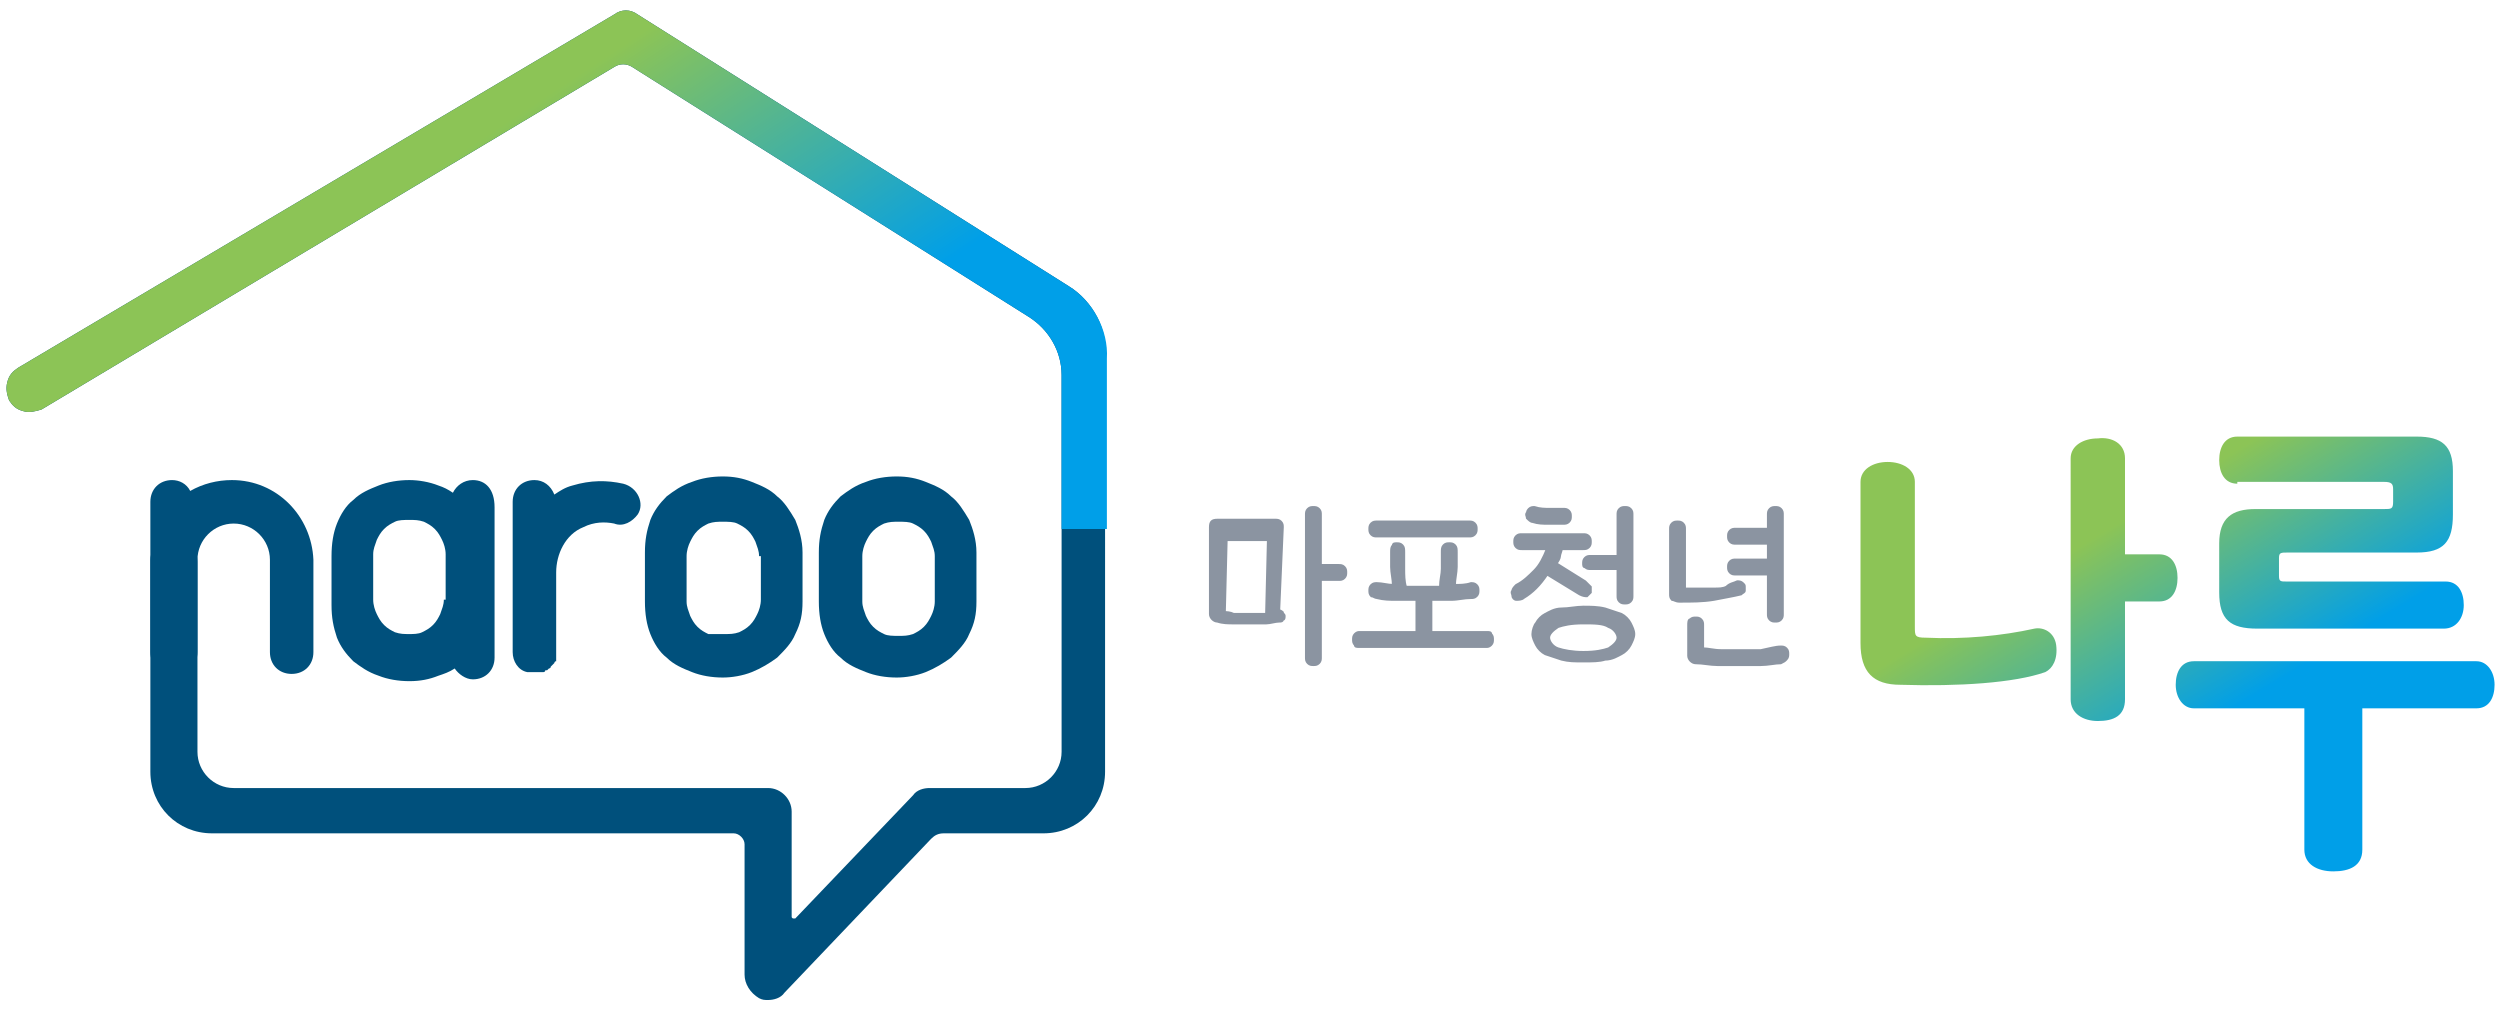
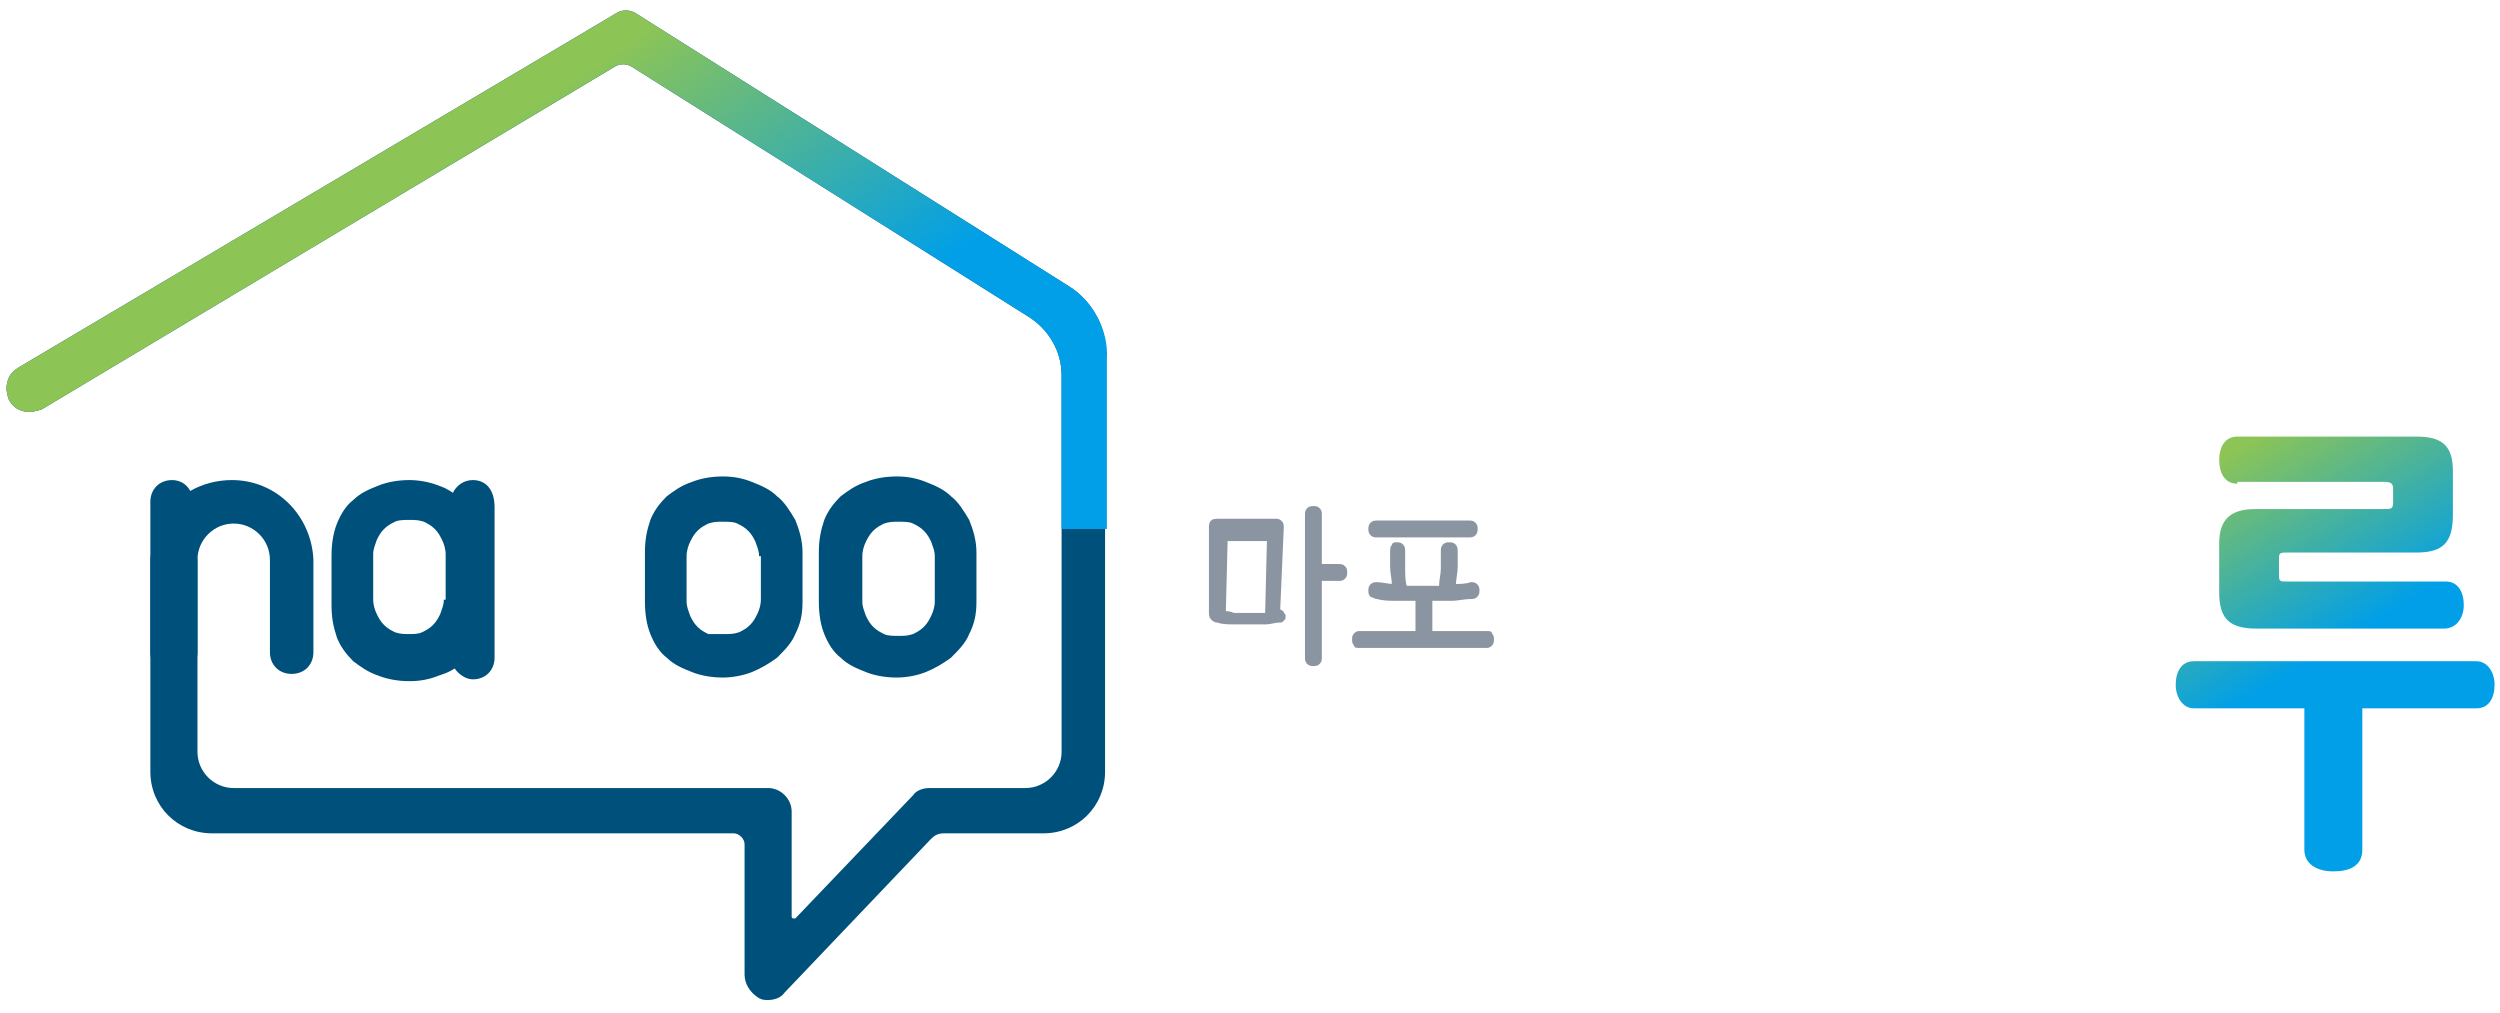
<svg xmlns="http://www.w3.org/2000/svg" version="1.1" id="Layer_1" x="0px" y="0px" viewBox="0 0 138 55.9" style="enable-background:new 0 0 138 55.9;" xml:space="preserve">
  <style type="text/css">
	.st0{fill:url(#SVGID_1_);}
	.st1{fill:url(#SVGID_2_);}
	.st2{fill:#00507C;}
	.st3{fill:url(#SVGID_3_);}
	.st4{fill:#8B94A1;stroke:#8B94A1;stroke-width:0.131;stroke-miterlimit:10;}
</style>
  <g>
    <g>
      <linearGradient id="SVGID_1_" gradientUnits="userSpaceOnUse" x1="108.712" y1="28.655" x2="123.678" y2="53.408">
        <stop offset="0.153" style="stop-color:#8CC456" />
        <stop offset="0.611" style="stop-color:#009FE8" />
      </linearGradient>
-       <path class="st0" d="M105.7,26.6v8c0,0.5,0,0.6,0.6,0.6c2.1,0.1,4.2-0.1,6-0.5c0.5-0.1,1.1,0.2,1.2,0.9c0.1,0.8-0.2,1.3-0.6,1.5    c-1.7,0.6-4.8,0.8-8,0.7c-1.5,0-2.2-0.7-2.2-2.3v-8.9c0-0.7,0.7-1.1,1.5-1.1C105,25.5,105.7,25.9,105.7,26.6z M117.3,25.3v5.3h1.9    c0.7,0,1,0.6,1,1.3c0,0.7-0.3,1.3-1,1.3h-1.9v5.4c0,0.9-0.6,1.2-1.5,1.2c-0.8,0-1.5-0.4-1.5-1.2V25.3c0-0.7,0.7-1.1,1.5-1.1    C116.6,24.1,117.3,24.5,117.3,25.3z" />
      <linearGradient id="SVGID_2_" gradientUnits="userSpaceOnUse" x1="121.424" y1="21.323" x2="135.124" y2="43.98">
        <stop offset="0.153" style="stop-color:#8CC456" />
        <stop offset="0.611" style="stop-color:#009FE8" />
      </linearGradient>
      <path class="st1" d="M121.1,39.1c-0.6,0-1-0.6-1-1.3c0-0.7,0.3-1.3,1-1.3h15.6c0.6,0,1,0.6,1,1.3c0,0.7-0.3,1.3-1,1.3h-6.3v7.8    c0,0.9-0.7,1.2-1.6,1.2c-0.9,0-1.6-0.4-1.6-1.2v-7.8H121.1z M123.5,26.7c-0.7,0-1-0.6-1-1.3c0-0.7,0.3-1.3,1-1.3h9.9    c1.4,0,2,0.5,2,1.9v2.4c0,1.5-0.5,2.1-2,2.1h-7.1c-0.4,0-0.5,0-0.5,0.3v1c0,0.3,0.1,0.3,0.4,0.3h8.8c0.7,0,1,0.6,1,1.3    c0,0.7-0.4,1.3-1.1,1.3h-10.3c-1.5,0-2.1-0.5-2.1-2V30c0-1.4,0.7-1.9,2-1.9h7.1c0.4,0,0.5,0,0.5-0.4V27c0-0.3-0.1-0.4-0.5-0.4    H123.5z" />
    </g>
    <g>
      <g>
        <g>
          <path class="st2" d="M59,15.8l-23.8-15c-0.4-0.3-0.9-0.3-1.3,0L1,20.3c-0.3,0.2-0.5,0.4-0.6,0.8s0,0.7,0.1,1      c0.2,0.3,0.4,0.5,0.8,0.6c0.3,0.1,0.7,0,1-0.1L33.9,3.7c0.3-0.2,0.7-0.2,1,0l21.9,13.8c1.1,0.7,1.8,1.9,1.8,3.2v20.8      c0,1.1-0.9,2-2,2h-5.3c-0.3,0-0.7,0.1-0.9,0.4l-6.5,6.8c0,0-0.1,0-0.1,0c0,0-0.1,0-0.1-0.1v-5.8c0-0.7-0.6-1.3-1.3-1.3H12.9      c-1.1,0-2-0.9-2-2V31c0-0.6-0.4-1.2-1.1-1.3c-0.8-0.1-1.5,0.5-1.5,1.2v11.7c0,1.9,1.5,3.4,3.4,3.4h28.8c0.3,0,0.6,0.3,0.6,0.6      v7.2c0,0.5,0.3,1,0.8,1.3c0.2,0.1,0.3,0.1,0.5,0.1c0.3,0,0.7-0.1,0.9-0.4l8.1-8.5c0.2-0.2,0.4-0.3,0.7-0.3h5.5      c1.9,0,3.4-1.5,3.4-3.4V19.8C61.2,18.2,60.3,16.6,59,15.8z" />
        </g>
      </g>
      <path class="st2" d="M44.3,33.2c0,0.7-0.1,1.2-0.4,1.8c-0.2,0.5-0.6,0.9-1,1.3c-0.4,0.3-0.9,0.6-1.4,0.8c-0.5,0.2-1.1,0.3-1.6,0.3    c-0.6,0-1.2-0.1-1.7-0.3c-0.5-0.2-1-0.4-1.4-0.8c-0.4-0.3-0.7-0.8-0.9-1.3c-0.2-0.5-0.3-1.1-0.3-1.8v-2.7c0-0.7,0.1-1.2,0.3-1.8    c0.2-0.5,0.5-0.9,0.9-1.3c0.4-0.3,0.8-0.6,1.4-0.8c0.5-0.2,1.1-0.3,1.7-0.3c0.6,0,1.1,0.1,1.6,0.3c0.5,0.2,1,0.4,1.4,0.8    c0.4,0.3,0.7,0.8,1,1.3c0.2,0.5,0.4,1.1,0.4,1.8V33.2z M41.9,30.7c0-0.3-0.1-0.5-0.2-0.8c-0.1-0.2-0.2-0.4-0.4-0.6    c-0.2-0.2-0.4-0.3-0.6-0.4c-0.2-0.1-0.5-0.1-0.8-0.1c-0.3,0-0.5,0-0.8,0.1c-0.2,0.1-0.4,0.2-0.6,0.4c-0.2,0.2-0.3,0.4-0.4,0.6    c-0.1,0.2-0.2,0.5-0.2,0.8v2.5c0,0.3,0.1,0.5,0.2,0.8c0.1,0.2,0.2,0.4,0.4,0.6c0.2,0.2,0.4,0.3,0.6,0.4C39.5,35,39.7,35,40,35    c0.3,0,0.5,0,0.8-0.1c0.2-0.1,0.4-0.2,0.6-0.4c0.2-0.2,0.3-0.4,0.4-0.6c0.1-0.2,0.2-0.5,0.2-0.8V30.7z" />
      <path class="st2" d="M53.9,33.2c0,0.7-0.1,1.2-0.4,1.8c-0.2,0.5-0.6,0.9-1,1.3c-0.4,0.3-0.9,0.6-1.4,0.8c-0.5,0.2-1.1,0.3-1.6,0.3    c-0.6,0-1.2-0.1-1.7-0.3c-0.5-0.2-1-0.4-1.4-0.8c-0.4-0.3-0.7-0.8-0.9-1.3c-0.2-0.5-0.3-1.1-0.3-1.8v-2.7c0-0.7,0.1-1.2,0.3-1.8    c0.2-0.5,0.5-0.9,0.9-1.3c0.4-0.3,0.8-0.6,1.4-0.8c0.5-0.2,1.1-0.3,1.7-0.3c0.6,0,1.1,0.1,1.6,0.3c0.5,0.2,1,0.4,1.4,0.8    c0.4,0.3,0.7,0.8,1,1.3c0.2,0.5,0.4,1.1,0.4,1.8V33.2z M51.6,30.7c0-0.3-0.1-0.5-0.2-0.8c-0.1-0.2-0.2-0.4-0.4-0.6    c-0.2-0.2-0.4-0.3-0.6-0.4c-0.2-0.1-0.5-0.1-0.8-0.1c-0.3,0-0.5,0-0.8,0.1c-0.2,0.1-0.4,0.2-0.6,0.4c-0.2,0.2-0.3,0.4-0.4,0.6    c-0.1,0.2-0.2,0.5-0.2,0.8v2.5c0,0.3,0.1,0.5,0.2,0.8c0.1,0.2,0.2,0.4,0.4,0.6c0.2,0.2,0.4,0.3,0.6,0.4c0.2,0.1,0.5,0.1,0.8,0.1    c0.3,0,0.5,0,0.8-0.1c0.2-0.1,0.4-0.2,0.6-0.4c0.2-0.2,0.3-0.4,0.4-0.6c0.1-0.2,0.2-0.5,0.2-0.8V30.7z" />
      <path class="st2" d="M26.1,26.5c-0.5,0-0.9,0.3-1.1,0.7c-0.3-0.2-0.5-0.3-0.8-0.4c-0.5-0.2-1.1-0.3-1.6-0.3    c-0.6,0-1.2,0.1-1.7,0.3c-0.5,0.2-1,0.4-1.4,0.8c-0.4,0.3-0.7,0.8-0.9,1.3c-0.2,0.5-0.3,1.1-0.3,1.8v2.7c0,0.7,0.1,1.2,0.3,1.8    c0.2,0.5,0.5,0.9,0.9,1.3c0.4,0.3,0.8,0.6,1.4,0.8c0.5,0.2,1.1,0.3,1.7,0.3c0.6,0,1.1-0.1,1.6-0.3c0.3-0.1,0.6-0.2,0.9-0.4    c0.2,0.3,0.6,0.6,1,0.6c0.7,0,1.2-0.5,1.2-1.2v-8.3C27.3,27,26.8,26.5,26.1,26.5z M24.5,33.1c0,0.3-0.1,0.5-0.2,0.8    c-0.1,0.2-0.2,0.4-0.4,0.6c-0.2,0.2-0.4,0.3-0.6,0.4C23.1,35,22.8,35,22.6,35c-0.3,0-0.5,0-0.8-0.1c-0.2-0.1-0.4-0.2-0.6-0.4    c-0.2-0.2-0.3-0.4-0.4-0.6c-0.1-0.2-0.2-0.5-0.2-0.8v-2.5c0-0.3,0.1-0.5,0.2-0.8c0.1-0.2,0.2-0.4,0.4-0.6c0.2-0.2,0.4-0.3,0.6-0.4    c0.2-0.1,0.5-0.1,0.8-0.1c0.3,0,0.5,0,0.8,0.1c0.2,0.1,0.4,0.2,0.6,0.4c0.2,0.2,0.3,0.4,0.4,0.6c0.1,0.2,0.2,0.5,0.2,0.8V33.1z" />
      <path class="st2" d="M12.8,26.5c-0.8,0-1.6,0.2-2.3,0.6c-0.2-0.4-0.6-0.6-1-0.6c-0.7,0-1.2,0.5-1.2,1.2V36c0,0.7,0.5,1.2,1.2,1.2    c0,0,0,0,0.1,0c0,0,0,0,0.1,0c0.7,0,1.2-0.5,1.2-1.2v-5.1c0-1.1,0.9-2,2-2s2,0.9,2,2V36c0,0.7,0.5,1.2,1.2,1.2    c0.7,0,1.2-0.5,1.2-1.2v-5.1C17.2,28.5,15.3,26.5,12.8,26.5z" />
-       <path class="st2" d="M34.4,26.7c-0.9-0.2-1.8-0.2-2.8,0.1c-0.4,0.1-0.7,0.3-1,0.5c-0.2-0.5-0.6-0.8-1.1-0.8    c-0.7,0-1.2,0.5-1.2,1.2v3.9v3.9V36c0,0.5,0.3,1,0.8,1.1c0,0,0,0,0.1,0c0,0,0.1,0,0.1,0c0,0,0,0,0.1,0c0,0,0,0,0.1,0    c0,0,0,0,0.1,0c0,0,0,0,0.1,0c0,0,0.1,0,0.1,0c0,0,0.1,0,0.1,0c0,0,0.1,0,0.1,0c0,0,0.1,0,0.1-0.1c0,0,0.1,0,0.1,0    c0,0,0.1-0.1,0.1-0.1c0,0,0.1,0,0.1-0.1c0,0,0.1-0.1,0.1-0.1c0,0,0,0,0.1-0.1c0,0,0-0.1,0.1-0.1c0,0,0-0.1,0-0.1c0,0,0-0.1,0-0.2    c0,0,0-0.1,0-0.1c0-0.1,0-0.2,0-0.2v-4.3c0-1,0.5-2.1,1.5-2.5c0.6-0.3,1.2-0.3,1.7-0.2c0.5,0.2,1-0.1,1.3-0.5    C35.6,27.8,35.2,26.9,34.4,26.7z" />
      <g>
        <linearGradient id="SVGID_3_" gradientUnits="userSpaceOnUse" x1="20.131" y1="3.946" x2="43.941" y2="40.114">
          <stop offset="0.153" style="stop-color:#8CC456" />
          <stop offset="0.611" style="stop-color:#009FE8" />
        </linearGradient>
        <path class="st3" d="M59,15.8l-23.8-15c-0.4-0.3-0.9-0.3-1.3,0L1,20.3c-0.3,0.2-0.5,0.4-0.6,0.8s0,0.7,0.1,1     c0.2,0.3,0.4,0.5,0.8,0.6c0.3,0.1,0.7,0,1-0.1L33.9,3.7c0.3-0.2,0.7-0.2,1,0l21.9,13.8c1.1,0.7,1.8,1.9,1.8,3.2v8.5h2.5v-9.4     C61.2,18.2,60.3,16.6,59,15.8z" />
      </g>
    </g>
    <g>
      <path class="st4" d="M70.6,33.7c0.1,0,0.2,0.1,0.2,0.1c0,0.1,0.1,0.1,0.1,0.2c0,0.1,0,0.2-0.1,0.2c0,0.1-0.1,0.1-0.2,0.1    c-0.2,0-0.5,0.1-0.7,0.1c-0.3,0-0.6,0-0.9,0c-0.3,0-0.6,0-0.9,0c-0.3,0-0.6,0-0.9-0.1c-0.2,0-0.4-0.2-0.4-0.4l0-4.8    c0-0.3,0.1-0.4,0.4-0.4h3.2c0.1,0,0.2,0,0.3,0.1c0.1,0.1,0.1,0.2,0.1,0.3L70.6,33.7z M67.6,33.8c0.1,0,0.3,0,0.5,0.1    c0.2,0,0.4,0,0.6,0c0.2,0,0.4,0,0.6,0c0.2,0,0.4,0,0.6,0l0.1-4.1h-2.3L67.6,33.8z M73.9,31.2c0.1,0,0.2,0,0.3,0.1    c0.1,0.1,0.1,0.2,0.1,0.3c0,0.1,0,0.2-0.1,0.3C74.1,32,74,32,73.9,32h-1v4.3c0,0.1,0,0.2-0.1,0.3c-0.1,0.1-0.2,0.1-0.3,0.1    c-0.1,0-0.2,0-0.3-0.1c-0.1-0.1-0.1-0.2-0.1-0.3v-7.9c0-0.1,0-0.2,0.1-0.3c0.1-0.1,0.2-0.1,0.3-0.1c0.1,0,0.2,0,0.3,0.1    c0.1,0.1,0.1,0.2,0.1,0.3v2.8H73.9z" />
      <path class="st4" d="M82.1,34.9c0.1,0,0.2,0,0.2,0.1c0.1,0.1,0.1,0.2,0.1,0.3c0,0.1,0,0.2-0.1,0.3c-0.1,0.1-0.2,0.1-0.2,0.1H75    c-0.1,0-0.2,0-0.2-0.1c-0.1-0.1-0.1-0.2-0.1-0.3c0-0.1,0-0.2,0.1-0.3c0.1-0.1,0.2-0.1,0.2-0.1h3.2v-1.8c-0.4,0-0.7,0-1.1,0    c-0.4,0-0.7,0-1.1-0.1c-0.1,0-0.2-0.1-0.3-0.1c-0.1-0.1-0.1-0.2-0.1-0.3c0-0.1,0-0.2,0.1-0.3c0.1-0.1,0.2-0.1,0.3-0.1    c0.3,0,0.6,0.1,0.9,0.1c0-0.3-0.1-0.7-0.1-1c0-0.3,0-0.6,0-0.8c0-0.2,0-0.3,0.1-0.4C76.9,30,77,30,77.1,30c0.1,0,0.2,0,0.3,0.1    c0.1,0.1,0.1,0.2,0.1,0.4c0,0.3,0,0.5,0,0.9c0,0.3,0,0.7,0.1,1c0.6,0,1.3,0,1.9,0c0-0.4,0.1-0.7,0.1-1c0-0.3,0-0.6,0-0.9    c0-0.2,0-0.3,0.1-0.4C79.8,30,79.9,30,80,30c0.1,0,0.2,0,0.3,0.1c0.1,0.1,0.1,0.2,0.1,0.4c0,0.2,0,0.5,0,0.8c0,0.3-0.1,0.7-0.1,1    c0.3,0,0.6,0,0.9-0.1c0.1,0,0.2,0,0.3,0.1c0.1,0.1,0.1,0.2,0.1,0.3c0,0.1,0,0.2-0.1,0.3C81.4,33,81.3,33,81.2,33    c-0.4,0-0.7,0.1-1.1,0.1c-0.4,0-0.7,0-1.1,0v1.8H82.1z M76,29.6c-0.1,0-0.2,0-0.3-0.1c-0.1-0.1-0.1-0.2-0.1-0.3    c0-0.1,0-0.2,0.1-0.3c0.1-0.1,0.2-0.1,0.3-0.1h5.1c0.1,0,0.2,0,0.3,0.1c0.1,0.1,0.1,0.2,0.1,0.3c0,0.1,0,0.2-0.1,0.3    c-0.1,0.1-0.2,0.1-0.3,0.1H76z" />
-       <path class="st4" d="M85.4,31.7c-0.4,0.6-0.8,1-1.3,1.3c-0.1,0.1-0.3,0.1-0.4,0.1c-0.1,0-0.2-0.1-0.2-0.2c0-0.1-0.1-0.2,0-0.3    c0-0.1,0.1-0.2,0.2-0.3c0.4-0.2,0.7-0.5,1-0.8c0.3-0.3,0.5-0.7,0.7-1.2h-1.4c-0.1,0-0.2,0-0.3-0.1c-0.1-0.1-0.1-0.2-0.1-0.3    c0-0.1,0-0.2,0.1-0.3c0.1-0.1,0.2-0.1,0.3-0.1h3.4c0.1,0,0.2,0,0.3,0.1c0.1,0.1,0.1,0.2,0.1,0.3c0,0.1,0,0.2-0.1,0.3    c-0.1,0.1-0.2,0.1-0.3,0.1h-1.2c0,0.1-0.1,0.3-0.1,0.4c0,0.1-0.1,0.3-0.2,0.4l1.6,1c0.1,0.1,0.2,0.2,0.3,0.3c0,0.1,0,0.2,0,0.3    c-0.1,0.1-0.1,0.1-0.2,0.2c-0.1,0-0.2,0-0.4-0.1L85.4,31.7z M84.6,28.8c-0.1,0-0.2-0.1-0.3-0.2c0-0.1-0.1-0.2,0-0.3    c0-0.1,0.1-0.2,0.1-0.2c0.1-0.1,0.2-0.1,0.3-0.1c0.3,0.1,0.6,0.1,0.8,0.1c0.3,0,0.6,0,0.8,0c0.1,0,0.2,0,0.3,0.1    c0.1,0.1,0.1,0.2,0.1,0.3c0,0.1,0,0.2-0.1,0.3c-0.1,0.1-0.2,0.1-0.3,0.1c-0.3,0-0.6,0-0.9,0C85.2,28.9,84.9,28.9,84.6,28.8z     M87.4,33.5c0.4,0,0.8,0,1.2,0.1c0.3,0.1,0.6,0.2,0.9,0.3c0.2,0.1,0.4,0.3,0.5,0.5c0.1,0.2,0.2,0.4,0.2,0.6c0,0.2-0.1,0.4-0.2,0.6    c-0.1,0.2-0.3,0.4-0.5,0.5c-0.2,0.1-0.5,0.3-0.9,0.3c-0.3,0.1-0.7,0.1-1.2,0.1s-0.8,0-1.2-0.1c-0.3-0.1-0.6-0.2-0.9-0.3    c-0.2-0.1-0.4-0.3-0.5-0.5c-0.1-0.2-0.2-0.4-0.2-0.6c0-0.2,0.1-0.5,0.2-0.6c0.1-0.2,0.3-0.4,0.5-0.5c0.2-0.1,0.5-0.3,0.9-0.3    C86.6,33.6,87,33.5,87.4,33.5z M87.4,36c0.7,0,1.1-0.1,1.4-0.2c0.3-0.2,0.5-0.4,0.5-0.6c0-0.2-0.2-0.5-0.5-0.6    c-0.3-0.2-0.8-0.2-1.4-0.2c-0.7,0-1.1,0.1-1.4,0.2c-0.3,0.2-0.5,0.4-0.5,0.6c0,0.2,0.2,0.5,0.5,0.6C86.3,35.9,86.8,36,87.4,36z     M87.4,31.1c0-0.1,0-0.2,0.1-0.3c0.1-0.1,0.2-0.1,0.3-0.1h1.5v-2.3c0-0.1,0-0.2,0.1-0.3c0.1-0.1,0.2-0.1,0.3-0.1    c0.1,0,0.2,0,0.3,0.1c0.1,0.1,0.1,0.2,0.1,0.3l0,4.5c0,0.1,0,0.2-0.1,0.3c-0.1,0.1-0.2,0.1-0.3,0.1c-0.1,0-0.2,0-0.3-0.1    c-0.1-0.1-0.1-0.2-0.1-0.3v-1.5h-1.5c-0.1,0-0.2,0-0.3-0.1C87.4,31.3,87.4,31.2,87.4,31.1z" />
-       <path class="st4" d="M95.9,32.1c0.1,0,0.2,0,0.3,0.1c0.1,0.1,0.1,0.1,0.1,0.2c0,0.1,0,0.2,0,0.2c0,0.1-0.1,0.1-0.2,0.2    c-0.4,0.1-1,0.2-1.5,0.3c-0.6,0.1-1.2,0.1-1.9,0.1c-0.2,0-0.3-0.1-0.4-0.1c-0.1-0.1-0.1-0.2-0.1-0.3l0-3.6c0-0.1,0-0.2,0.1-0.3    c0.1-0.1,0.2-0.1,0.3-0.1c0.1,0,0.2,0,0.3,0.1c0.1,0.1,0.1,0.2,0.1,0.3l0,3.3c0.2,0,0.5,0,0.8,0c0.3,0,0.5,0,0.8,0    c0.3,0,0.5,0,0.7-0.1C95.5,32.2,95.7,32.2,95.9,32.1z M98.3,35.7c0.1,0,0.2,0,0.3,0.1c0.1,0.1,0.1,0.2,0.1,0.3    c0,0.1,0,0.2-0.1,0.3c-0.1,0.1-0.1,0.1-0.3,0.2c-0.3,0-0.7,0.1-1.1,0.1c-0.4,0-0.8,0-1.2,0c-0.4,0-0.8,0-1.2,0    c-0.4,0-0.8-0.1-1.2-0.1c-0.2,0-0.4-0.2-0.4-0.4l0-1.7c0-0.1,0-0.3,0.1-0.3c0.1-0.1,0.2-0.1,0.3-0.1c0.1,0,0.2,0,0.3,0.1    c0.1,0.1,0.1,0.2,0.1,0.3l0,1.3c0.3,0,0.6,0.1,1,0.1c0.4,0,0.7,0,1.1,0c0.4,0,0.7,0,1.1,0C97.7,35.8,98,35.7,98.3,35.7z     M97.6,30.9V30h-1.8c-0.1,0-0.2,0-0.3-0.1c-0.1-0.1-0.1-0.2-0.1-0.3c0-0.1,0-0.2,0.1-0.3c0.1-0.1,0.2-0.1,0.3-0.1h1.8v-0.8    c0-0.1,0-0.2,0.1-0.3C97.8,28,97.9,28,98,28c0.1,0,0.2,0,0.3,0.1c0.1,0.1,0.1,0.2,0.1,0.3v5.5c0,0.1,0,0.2-0.1,0.3    c-0.1,0.1-0.2,0.1-0.3,0.1c-0.1,0-0.2,0-0.3-0.1c-0.1-0.1-0.1-0.2-0.1-0.3v-2.2h-1.8c-0.1,0-0.2,0-0.3-0.1    c-0.1-0.1-0.1-0.2-0.1-0.3c0-0.1,0-0.2,0.1-0.3c0.1-0.1,0.2-0.1,0.3-0.1H97.6z" />
    </g>
  </g>
</svg>